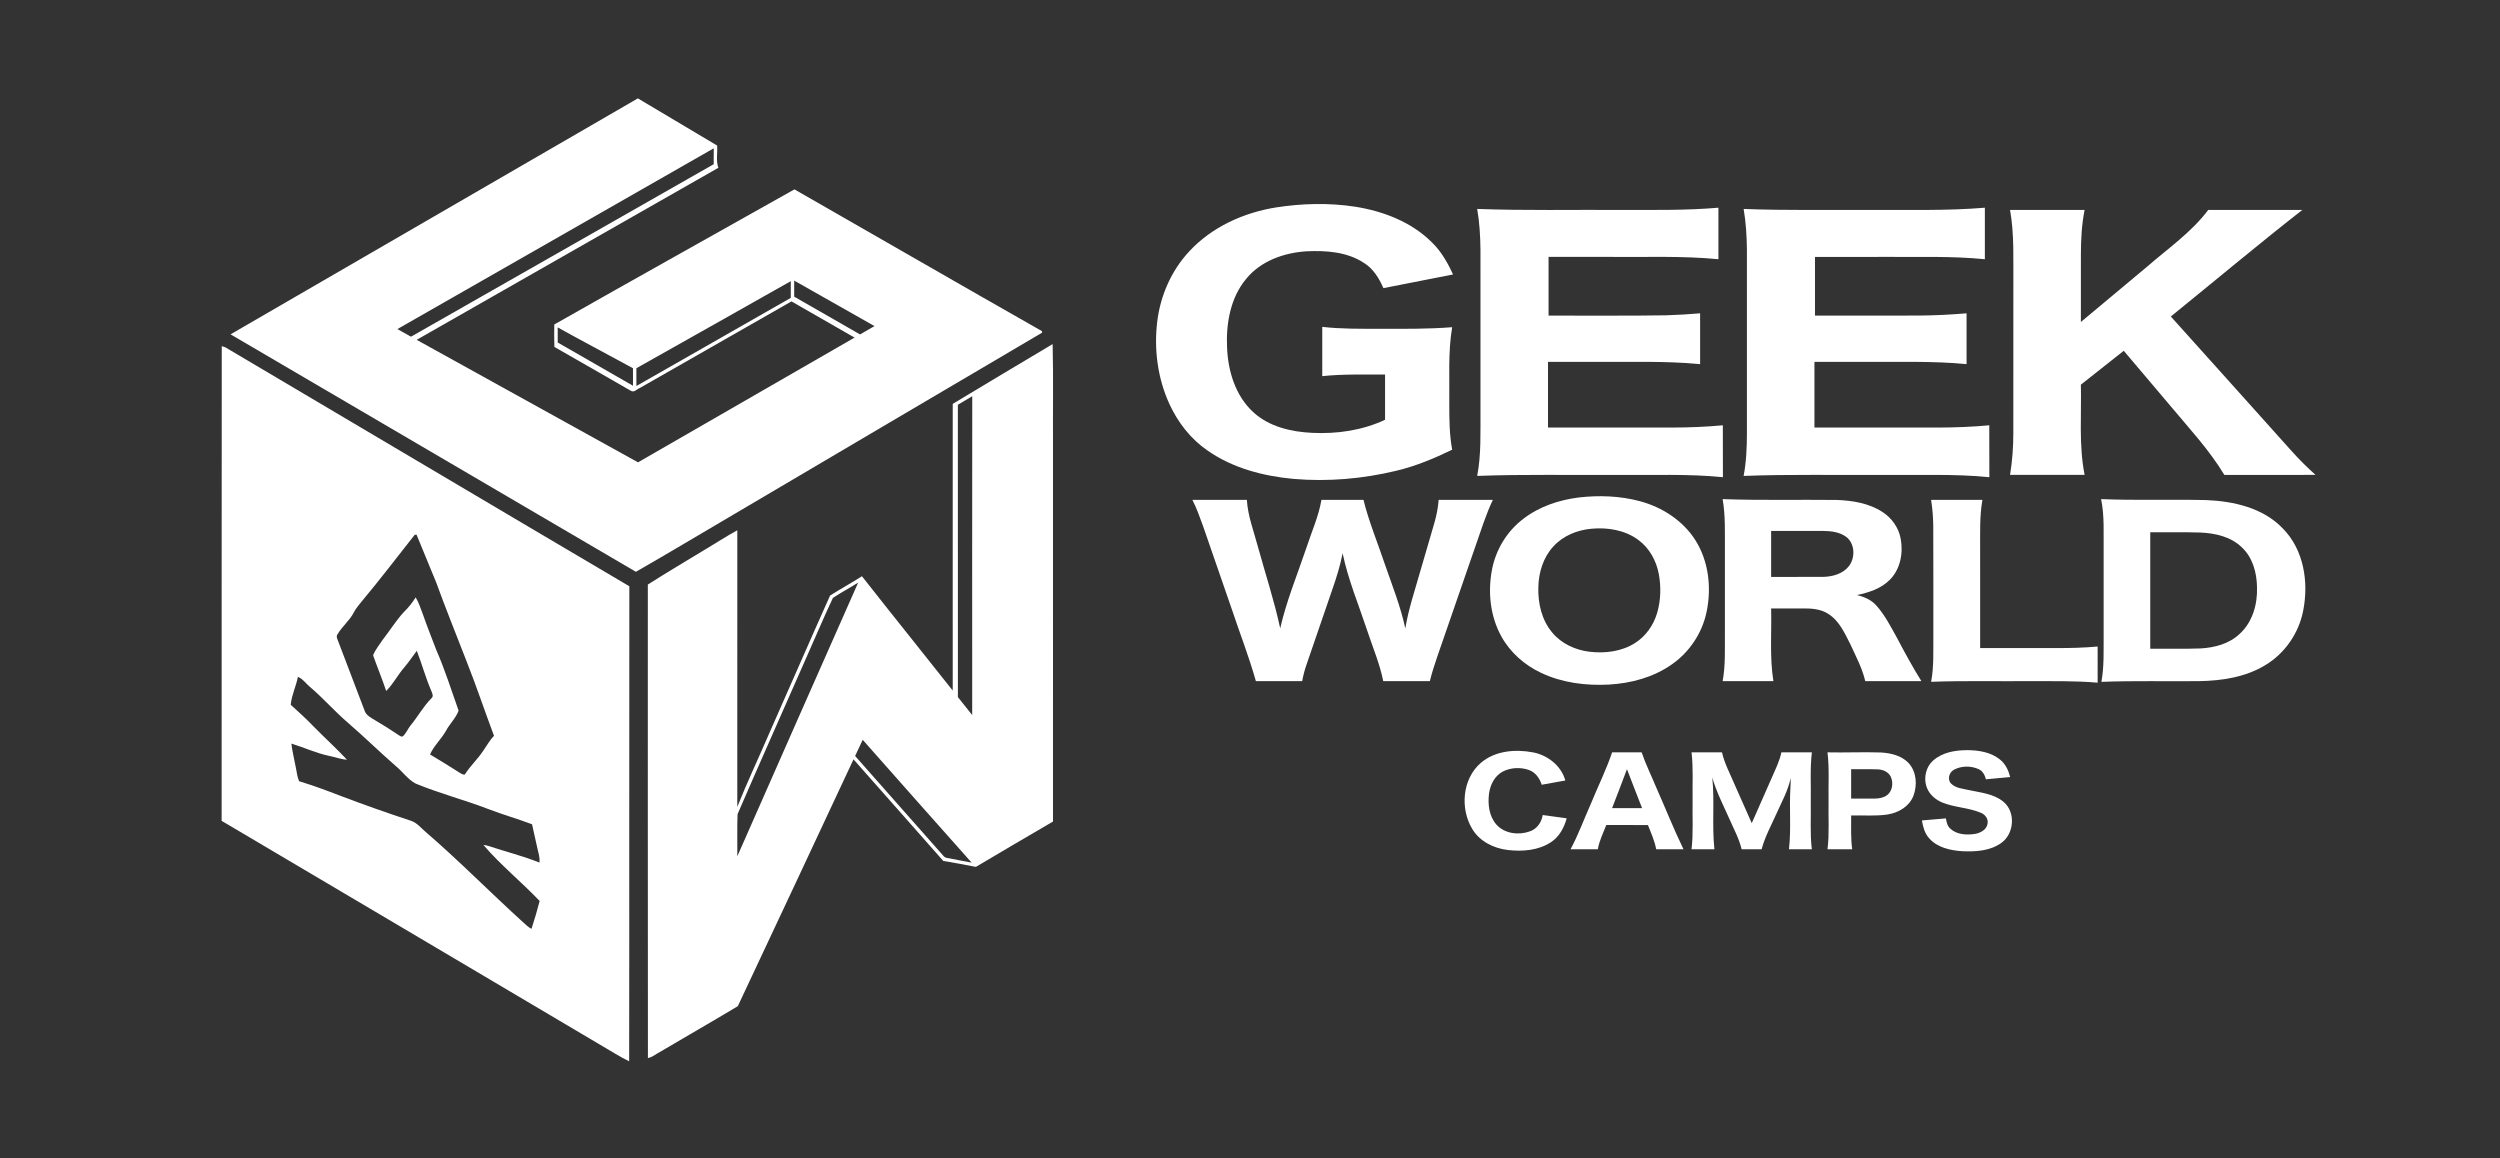
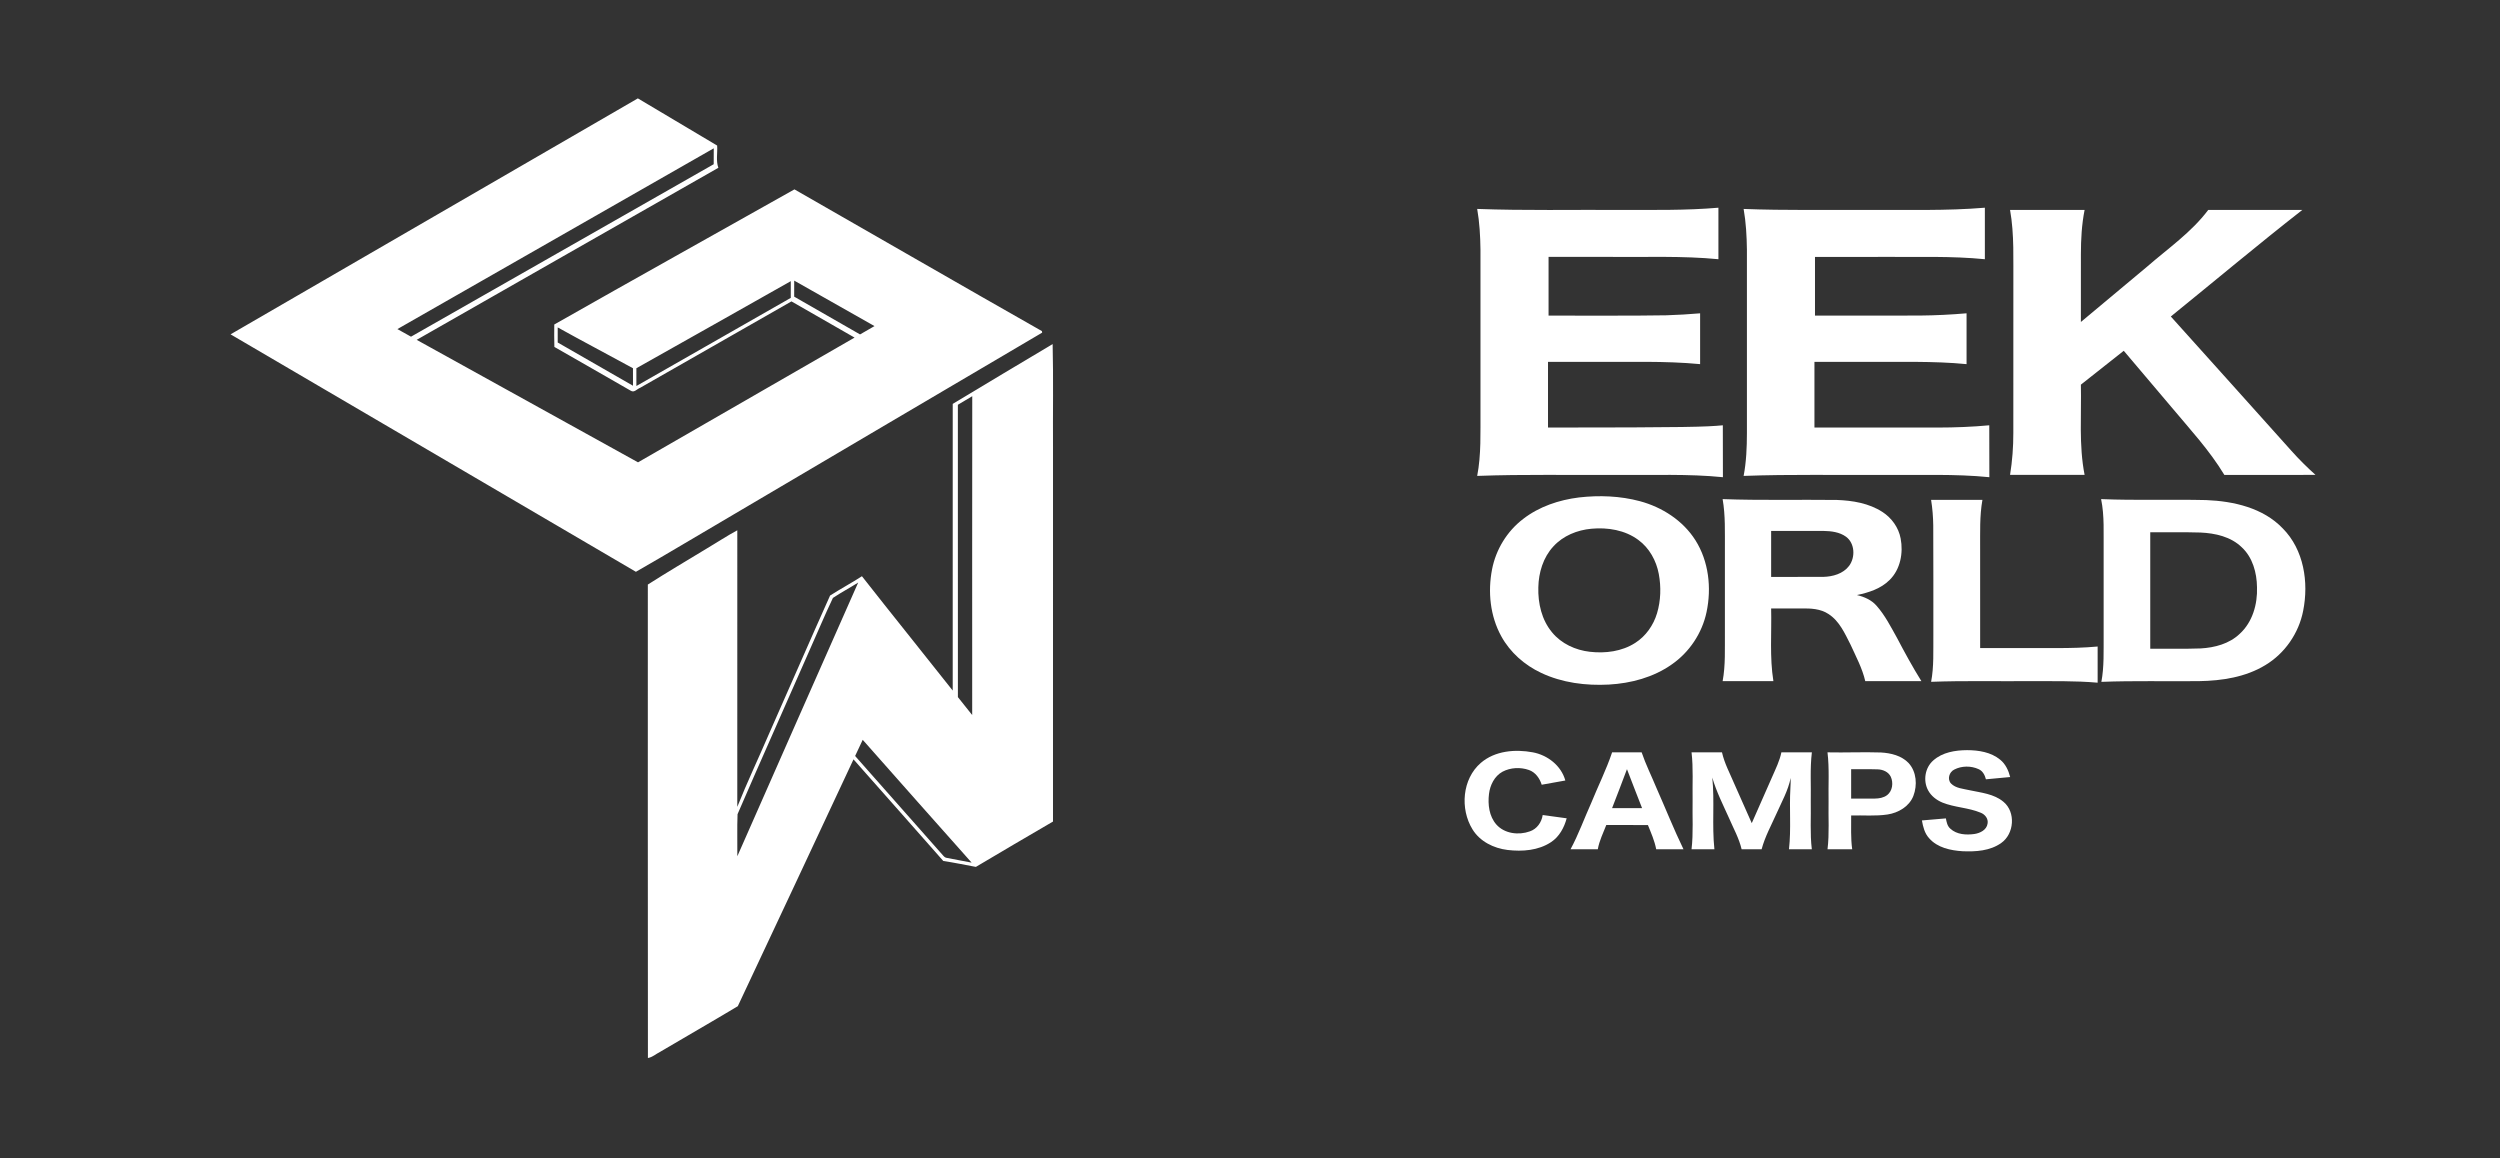
<svg xmlns="http://www.w3.org/2000/svg" width="1703pt" height="789pt" viewBox="0 0 1703 789" version="1.1">
  <rect x="0" y="0" width="1703" height="789" fill="#333333" stroke="none" />
  <g id="#ffffffff">
    <path fill="#ffffff" opacity="1.00" d=" M 434.51 67.01 C 452.55 77.67 470.49 88.49 488.52 99.15 C 488.88 104.18 487.60 109.49 489.34 114.30 C 420.85 153.39 352.29 192.35 283.84 231.50 C 334.10 259.31 384.36 287.14 434.62 314.94 C 483.78 286.61 532.97 258.32 582.13 229.97 C 567.80 221.75 553.49 213.49 539.14 205.31 C 504.77 224.93 470.40 244.56 436.03 264.19 C 434.04 264.91 431.99 267.64 429.82 266.24 C 412.42 256.29 395.07 246.24 377.64 236.33 C 377.46 231.23 377.55 226.14 377.57 221.05 C 431.97 190.14 486.65 159.71 541.17 129.00 C 597.38 161.14 653.42 193.58 709.74 225.54 C 709.78 225.81 709.87 226.34 709.92 226.60 C 639.74 267.85 569.67 309.26 499.53 350.58 C 477.40 363.52 455.44 376.78 433.18 389.51 C 341.16 335.55 249.12 281.64 157.06 227.75 C 249.50 174.10 342.05 120.63 434.51 67.01 M 270.71 224.17 C 273.77 225.94 276.90 227.61 279.98 229.35 C 348.74 190.25 417.42 150.99 486.17 111.87 C 486.23 108.25 486.21 104.64 486.21 101.02 C 414.37 142.06 342.54 183.12 270.71 224.17 M 541.01 191.15 C 540.99 194.79 541.00 198.43 541.00 202.08 C 555.95 210.65 570.88 219.27 585.86 227.81 C 589.14 225.92 592.43 224.03 595.71 222.13 C 577.45 211.85 559.24 201.47 541.01 191.15 M 433.50 250.83 C 433.50 254.87 433.49 258.90 433.51 262.94 C 468.57 242.94 503.59 222.89 538.67 202.92 C 538.70 199.12 538.68 195.32 538.68 191.53 C 503.63 211.31 468.59 231.13 433.50 250.83 M 379.91 223.03 C 379.91 226.45 379.91 229.88 379.91 233.31 C 397.00 243.14 414.10 252.95 431.20 262.77 C 431.18 258.79 431.19 254.81 431.18 250.84 C 414.12 241.50 396.89 232.49 379.91 223.03 Z" />
-     <path fill="#ffffff" opacity="1.00" d=" M 868.86 141.36 C 886.84 138.53 905.30 138.05 923.33 140.84 C 942.30 143.87 961.29 151.14 975.15 164.84 C 981.62 171.03 986.14 178.89 989.80 186.97 C 973.99 190.08 958.19 193.22 942.37 196.28 C 939.45 189.54 935.41 182.91 928.98 179.01 C 917.51 171.50 903.25 170.57 889.94 171.19 C 874.66 172.15 858.80 177.77 848.90 189.95 C 838.08 202.89 835.10 220.53 835.88 236.94 C 836.54 252.85 841.56 269.47 853.51 280.57 C 864.33 290.69 879.56 294.21 893.98 294.86 C 910.87 295.68 928.10 293.17 943.50 285.96 C 943.49 275.68 943.50 265.40 943.50 255.12 C 929.24 255.24 914.93 254.72 900.72 256.23 C 900.71 245.04 900.72 233.85 900.72 222.66 C 913.76 224.16 926.90 223.94 940.00 224.00 C 956.41 223.98 972.84 224.19 989.22 222.89 C 986.31 240.10 987.52 257.63 987.25 275.00 C 987.24 285.47 987.32 296.01 989.22 306.34 C 976.98 312.25 964.37 317.58 951.10 320.69 C 928.29 326.18 904.58 328.24 881.18 326.23 C 860.63 324.34 839.83 318.93 822.71 307.01 C 811.21 299.15 802.38 287.80 796.60 275.20 C 788.58 257.71 785.99 237.92 788.33 218.87 C 790.50 201.25 797.99 184.20 810.16 171.19 C 825.42 154.70 846.90 144.96 868.86 141.36 Z" />
-     <path fill="#ffffff" opacity="1.00" d=" M 1103.97 143.00 C 1126.18 142.97 1148.43 143.40 1170.59 141.49 C 1170.60 153.18 1170.59 164.88 1170.59 176.58 C 1146.13 174.20 1121.52 175.24 1096.98 175.00 C 1082.94 175.00 1068.91 175.00 1054.88 175.00 C 1054.87 188.33 1054.87 201.67 1054.88 215.00 C 1081.62 214.89 1108.36 215.24 1135.10 214.78 C 1142.78 214.56 1150.46 214.07 1158.12 213.43 C 1158.12 224.97 1158.13 236.51 1158.12 248.05 C 1133.82 245.72 1109.37 246.73 1085.00 246.50 C 1074.83 246.50 1064.67 246.50 1054.50 246.50 C 1054.50 261.42 1054.50 276.33 1054.50 291.25 C 1082.67 291.25 1110.84 291.25 1139.00 291.25 C 1150.54 291.22 1162.09 290.79 1173.59 289.71 C 1173.59 301.50 1173.66 313.28 1173.65 325.07 C 1149.85 322.67 1125.89 323.80 1102.02 323.53 C 1070.10 323.73 1038.17 323.00 1006.26 324.19 C 1009.08 309.61 1008.40 294.71 1008.50 279.95 C 1008.50 252.62 1008.50 225.28 1008.50 197.95 C 1008.26 179.40 1009.48 160.69 1006.26 142.32 C 1038.82 143.53 1071.40 142.80 1103.97 143.00 Z" />
+     <path fill="#ffffff" opacity="1.00" d=" M 1103.97 143.00 C 1126.18 142.97 1148.43 143.40 1170.59 141.49 C 1170.60 153.18 1170.59 164.88 1170.59 176.58 C 1146.13 174.20 1121.52 175.24 1096.98 175.00 C 1082.94 175.00 1068.91 175.00 1054.88 175.00 C 1054.87 188.33 1054.87 201.67 1054.88 215.00 C 1081.62 214.89 1108.36 215.24 1135.10 214.78 C 1142.78 214.56 1150.46 214.07 1158.12 213.43 C 1158.12 224.97 1158.13 236.51 1158.12 248.05 C 1133.82 245.72 1109.37 246.73 1085.00 246.50 C 1074.83 246.50 1064.67 246.50 1054.50 246.50 C 1054.50 261.42 1054.50 276.33 1054.50 291.25 C 1150.54 291.22 1162.09 290.79 1173.59 289.71 C 1173.59 301.50 1173.66 313.28 1173.65 325.07 C 1149.85 322.67 1125.89 323.80 1102.02 323.53 C 1070.10 323.73 1038.17 323.00 1006.26 324.19 C 1009.08 309.61 1008.40 294.71 1008.50 279.95 C 1008.50 252.62 1008.50 225.28 1008.50 197.95 C 1008.26 179.40 1009.48 160.69 1006.26 142.32 C 1038.82 143.53 1071.40 142.80 1103.97 143.00 Z" />
    <path fill="#ffffff" opacity="1.00" d=" M 1272.90 143.00 C 1299.30 142.82 1325.75 143.71 1352.09 141.49 C 1352.09 153.19 1352.09 164.88 1352.09 176.58 C 1329.45 174.34 1306.68 175.17 1283.97 175.00 C 1268.10 175.01 1252.23 174.99 1236.37 175.01 C 1236.38 188.34 1236.38 201.66 1236.37 214.99 C 1260.25 214.98 1284.13 215.06 1308.00 214.95 C 1318.56 214.85 1329.10 214.33 1339.62 213.42 C 1339.62 224.97 1339.62 236.51 1339.62 248.05 C 1316.81 245.83 1293.86 246.68 1270.97 246.50 C 1259.31 246.50 1247.66 246.50 1236.00 246.50 C 1236.00 261.42 1236.00 276.33 1236.00 291.25 C 1264.02 291.25 1292.03 291.25 1320.05 291.25 C 1331.74 291.23 1343.44 290.80 1355.09 289.71 C 1355.09 301.50 1355.17 313.28 1355.15 325.07 C 1331.50 322.68 1307.70 323.80 1283.98 323.53 C 1251.91 323.73 1219.82 323.00 1187.76 324.19 C 1189.60 314.60 1189.98 304.82 1190.00 295.08 C 1190.01 262.71 1190.00 230.34 1190.00 197.97 C 1189.75 179.42 1190.99 160.71 1187.76 142.33 C 1216.12 143.44 1244.52 142.85 1272.90 143.00 Z" />
    <path fill="#ffffff" opacity="1.00" d=" M 1369.25 143.00 C 1386.17 143.00 1403.10 143.00 1420.03 143.00 C 1418.07 152.87 1417.52 162.96 1417.51 173.00 C 1417.49 188.44 1417.51 203.89 1417.50 219.33 C 1432.54 206.78 1447.57 194.20 1462.61 181.64 C 1476.88 169.22 1492.78 158.28 1504.26 143.00 C 1525.62 143.00 1546.98 142.99 1568.34 143.01 C 1538.06 166.69 1508.62 191.41 1478.76 215.60 C 1506.12 246.11 1533.60 276.52 1560.90 307.09 C 1566.06 312.87 1571.56 318.32 1577.32 323.50 C 1556.62 323.51 1535.92 323.49 1515.23 323.51 C 1505.04 306.61 1491.55 292.13 1478.96 277.05 C 1468.21 264.35 1457.45 251.65 1446.70 238.95 C 1436.96 246.63 1427.23 254.33 1417.50 262.03 C 1417.96 282.51 1416.05 303.25 1420.03 323.50 C 1403.10 323.51 1386.18 323.50 1369.25 323.50 C 1370.78 314.05 1371.50 304.48 1371.48 294.91 C 1371.52 261.28 1371.49 227.65 1371.50 194.02 C 1371.36 177.00 1372.24 159.84 1369.25 143.00 Z" />
    <path fill="#ffffff" opacity="1.00" d=" M 649.00 275.13 C 671.66 261.51 694.31 247.87 717.06 234.39 C 717.62 257.92 717.15 281.48 717.31 305.02 C 717.30 389.89 717.31 474.77 717.30 559.64 C 699.79 569.93 682.19 580.08 664.77 590.53 C 657.37 589.14 650.00 587.64 642.56 586.49 C 622.25 563.35 601.77 540.37 581.41 517.28 C 555.17 573.34 528.98 629.43 502.59 685.42 C 485.00 695.97 467.19 706.17 449.52 716.60 C 446.81 717.98 444.43 720.19 441.36 720.72 C 441.23 613.21 441.34 505.70 441.30 398.20 C 454.52 389.74 468.07 381.79 481.48 373.63 C 488.42 369.53 495.15 365.06 502.25 361.23 C 502.27 424.03 502.29 486.84 502.24 549.64 C 508.93 532.87 516.71 516.52 523.83 499.92 C 537.76 468.53 551.40 437.00 565.45 405.68 C 572.58 401.13 580.05 397.12 587.15 392.52 C 607.59 418.61 628.46 444.38 648.99 470.41 C 649.01 405.32 649.00 340.22 649.00 275.13 M 652.50 275.74 C 652.52 342.12 652.48 408.49 652.52 474.87 C 655.79 478.92 659.05 482.98 662.26 487.09 C 662.27 414.69 662.19 342.29 662.30 269.89 C 659.03 271.84 655.76 273.78 652.50 275.74 M 567.39 407.30 C 561.50 419.66 556.27 432.36 550.64 444.85 C 534.63 481.47 518.25 517.93 502.42 554.62 C 502.04 564.15 502.38 573.73 502.27 583.28 C 529.61 521.08 557.13 458.97 584.60 396.83 C 578.93 400.42 572.98 403.59 567.39 407.30 M 582.51 514.98 C 602.42 537.57 622.42 560.08 642.34 582.66 C 643.06 583.50 643.91 584.35 645.10 584.42 C 650.68 585.52 656.29 586.51 661.87 587.62 C 637.08 559.79 612.36 531.89 587.68 503.96 C 585.92 507.62 584.24 511.31 582.51 514.98 Z" />
-     <path fill="#ffffff" opacity="1.00" d=" M 151.06 235.79 C 151.66 235.98 152.86 236.38 153.46 236.57 C 245.22 290.80 336.87 345.24 428.70 399.36 C 428.53 507.22 428.77 615.09 428.58 722.95 C 422.26 719.97 416.45 716.07 410.39 712.62 C 323.90 661.50 237.50 610.22 150.98 559.16 C 151.07 451.37 150.90 343.58 151.06 235.79 M 282.49 364.30 C 270.54 379.42 258.88 394.79 246.49 409.58 C 244.59 412.05 242.43 414.36 241.02 417.18 C 238.21 422.70 233.14 426.60 230.03 431.92 C 228.71 433.47 229.84 435.34 230.41 436.92 C 236.48 452.52 242.21 468.24 248.27 483.84 C 249.25 487.29 252.69 488.88 255.50 490.63 C 260.95 493.80 266.27 497.19 271.50 500.71 C 272.37 501.23 273.35 502.12 274.44 501.56 C 276.63 499.57 277.68 496.72 279.48 494.43 C 284.51 488.39 288.24 481.36 293.81 475.76 C 295.74 474.25 294.25 471.94 293.61 470.17 C 289.87 461.41 287.37 452.20 283.93 443.32 C 281.14 447.02 278.55 450.88 275.57 454.43 C 271.02 459.57 267.96 465.84 263.06 470.69 C 260.35 462.50 257.01 454.51 254.15 446.38 C 255.71 442.49 258.45 439.23 260.73 435.75 C 265.61 429.58 269.69 422.79 275.05 416.99 C 278.15 413.98 280.87 410.60 283.16 406.94 C 285.39 410.62 286.62 414.75 288.16 418.73 C 290.95 426.78 294.14 434.68 297.16 442.65 C 303.05 456.15 307.50 470.22 312.40 484.09 C 310.53 489.18 306.35 493.04 303.80 497.81 C 300.62 503.49 295.60 507.94 292.94 513.93 C 299.65 517.93 306.30 522.02 312.87 526.23 C 314.00 526.93 315.18 527.79 316.60 527.65 C 320.27 521.76 325.49 517.07 329.28 511.26 C 331.66 507.90 333.61 504.20 336.53 501.26 C 330.10 484.17 324.35 466.85 317.60 449.88 C 310.74 432.20 303.63 414.62 297.15 396.79 C 292.65 385.94 288.24 375.05 283.75 364.21 C 283.44 364.23 282.81 364.28 282.49 364.30 M 202.93 461.08 C 201.69 467.52 198.63 473.51 198.04 480.09 C 203.29 484.79 208.48 489.56 213.38 494.63 C 220.93 502.37 228.98 509.61 236.36 517.51 C 232.23 517.27 228.34 515.73 224.31 514.93 C 215.40 513.07 207.13 509.17 198.47 506.52 C 199.09 511.76 200.42 516.88 201.36 522.08 C 202.14 525.43 202.35 528.95 203.73 532.15 C 213.22 535.06 222.56 538.48 231.83 542.08 C 247.72 548.13 263.77 553.79 279.93 559.11 C 283.87 560.38 286.53 563.72 289.55 566.36 C 312.61 586.19 333.92 607.94 356.45 628.35 C 358.23 629.91 359.89 631.68 362.06 632.72 C 364.11 626.46 365.94 620.12 367.61 613.75 C 355.20 600.73 341.06 589.30 329.30 575.60 C 330.58 575.69 331.83 575.94 333.04 576.36 C 344.48 580.19 356.23 583.06 367.44 587.58 C 367.95 584.20 366.72 580.96 366.03 577.72 C 364.83 572.30 363.65 566.89 362.43 561.49 C 352.63 557.80 342.55 554.93 332.78 551.18 C 316.42 544.90 299.39 540.48 283.20 533.80 C 277.88 531.02 274.48 525.89 269.95 522.13 C 258.68 512.34 248.06 501.85 236.75 492.11 C 227.82 484.44 220.09 475.49 211.10 467.89 C 208.38 465.64 206.29 462.40 202.93 461.08 Z" />
    <path fill="#ffffff" opacity="1.00" d=" M 1075.62 338.86 C 1089.44 337.28 1103.65 337.81 1117.13 341.42 C 1132.28 345.50 1146.47 354.62 1154.94 368.04 C 1164.01 382.42 1165.99 400.50 1162.50 416.95 C 1159.48 431.31 1150.80 444.33 1138.73 452.66 C 1126.27 461.42 1111.03 465.49 1095.96 466.33 C 1080.28 467.16 1064.14 465.14 1049.85 458.37 C 1038.53 453.07 1028.69 444.41 1022.66 433.41 C 1015.09 419.67 1013.41 403.16 1016.38 387.89 C 1018.98 374.38 1026.57 361.91 1037.52 353.55 C 1048.45 345.07 1062.00 340.55 1075.62 338.86 M 1084.10 360.17 C 1074.43 361.04 1064.78 364.94 1058.17 372.21 C 1051.22 379.69 1048.11 390.03 1047.91 400.09 C 1047.60 410.92 1050.19 422.29 1057.26 430.75 C 1063.58 438.48 1073.24 442.90 1083.04 444.00 C 1093.59 445.21 1104.86 443.78 1113.93 437.93 C 1121.15 433.34 1126.32 425.91 1128.77 417.76 C 1131.35 409.12 1131.61 399.84 1129.97 390.99 C 1128.28 381.95 1123.54 373.29 1116.03 367.80 C 1106.96 361.06 1095.14 359.15 1084.10 360.17 Z" />
-     <path fill="#ffffff" opacity="1.00" d=" M 812.24 340.49 C 824.61 340.51 836.98 340.49 849.36 340.50 C 850.01 351.47 854.06 361.79 856.85 372.31 C 861.97 390.87 868.03 409.19 872.07 428.03 C 876.36 409.17 883.82 391.27 889.98 372.99 C 893.50 362.20 898.24 351.74 900.18 340.50 C 909.71 340.50 919.25 340.50 928.80 340.50 C 932.50 355.53 938.53 369.85 943.42 384.51 C 948.40 398.91 954.10 413.12 957.29 428.07 C 959.51 414.73 963.87 401.91 967.55 388.93 C 970.73 378.03 973.91 367.13 977.09 356.23 C 978.58 351.10 979.59 345.83 980.02 340.50 C 992.33 340.49 1004.63 340.50 1016.94 340.50 C 1012.00 350.87 1008.70 361.89 1004.86 372.70 C 996.35 397.32 987.83 421.95 979.32 446.57 C 977.37 452.32 975.43 458.09 974.01 464.00 C 963.43 464.00 952.85 464.01 942.27 463.99 C 939.89 452.12 935.09 440.94 931.32 429.48 C 925.55 412.02 918.37 394.96 914.60 376.91 C 912.93 385.27 910.43 393.44 907.60 401.47 C 901.68 418.67 895.81 435.89 889.88 453.08 C 888.65 456.64 887.71 460.29 887.05 464.00 C 876.53 463.99 866.02 464.02 855.51 463.99 C 850.75 447.14 844.36 430.81 838.84 414.21 C 832.41 395.64 826.02 377.07 819.57 358.52 C 817.38 352.41 815.20 346.28 812.24 340.49 Z" />
    <path fill="#ffffff" opacity="1.00" d=" M 1173.45 339.99 C 1199.39 340.95 1225.36 340.25 1251.31 340.57 C 1262.00 340.96 1273.11 342.79 1282.25 348.71 C 1288.58 352.77 1293.33 359.35 1294.72 366.80 C 1296.62 376.66 1294.55 387.89 1287.17 395.10 C 1281.23 401.05 1272.95 403.66 1264.93 405.35 C 1269.92 406.55 1274.87 408.68 1278.31 412.64 C 1284.07 419.14 1288.02 426.97 1292.23 434.51 C 1297.48 444.50 1302.88 454.42 1308.86 464.00 C 1296.11 464.01 1283.37 464.00 1270.62 464.00 C 1268.61 455.26 1264.29 447.30 1260.62 439.19 C 1256.72 431.58 1253.08 423.11 1245.62 418.30 C 1240.15 414.63 1233.32 414.35 1226.96 414.50 C 1220.14 414.51 1213.32 414.50 1206.50 414.50 C 1206.91 430.99 1205.40 447.64 1208.04 464.00 C 1196.51 464.00 1184.98 464.00 1173.46 464.00 C 1175.48 453.10 1174.90 441.98 1175.00 430.95 C 1175.00 411.97 1175.00 392.99 1175.00 374.01 C 1174.94 362.66 1175.42 351.22 1173.45 339.99 M 1206.50 361.66 C 1206.50 372.10 1206.50 382.55 1206.50 393.00 C 1218.32 392.98 1230.14 393.04 1241.97 392.97 C 1248.43 392.82 1255.52 390.88 1259.59 385.50 C 1263.94 379.70 1263.60 370.11 1257.51 365.62 C 1253.06 362.39 1247.35 361.76 1242.01 361.66 C 1230.17 361.64 1218.34 361.66 1206.50 361.66 Z" />
    <path fill="#ffffff" opacity="1.00" d=" M 1315.46 340.50 C 1327.12 340.50 1338.77 340.49 1350.43 340.50 C 1348.45 351.57 1348.94 362.83 1348.87 374.02 C 1348.87 396.50 1348.87 418.98 1348.88 441.47 C 1366.24 441.47 1383.60 441.47 1400.97 441.47 C 1410.29 441.48 1419.62 441.26 1428.91 440.41 C 1428.90 448.62 1428.90 456.83 1428.91 465.05 C 1413.31 463.67 1397.64 464.07 1382.01 464.00 C 1359.83 464.15 1337.65 463.63 1315.48 464.45 C 1317.45 454.07 1316.89 443.46 1317.00 432.95 C 1316.95 407.96 1317.09 382.96 1316.93 357.97 C 1316.85 352.12 1316.39 346.27 1315.46 340.50 Z" />
    <path fill="#ffffff" opacity="1.00" d=" M 1431.27 339.99 C 1455.13 340.98 1479.02 340.08 1502.88 340.65 C 1521.57 341.41 1541.63 345.94 1555.01 359.95 C 1569.42 374.45 1572.80 396.69 1568.91 416.10 C 1565.96 431.31 1556.45 445.10 1543.15 453.08 C 1529.67 461.30 1513.57 463.74 1498.02 463.99 C 1475.84 464.23 1453.64 463.63 1431.46 464.48 C 1433.40 454.11 1432.92 443.52 1433.00 433.03 C 1433.00 413.71 1433.00 394.38 1433.00 375.05 C 1432.84 363.36 1433.66 351.52 1431.27 339.99 M 1464.75 362.59 C 1464.75 389.03 1464.75 415.47 1464.75 441.90 C 1476.19 441.80 1487.64 442.13 1499.08 441.71 C 1508.65 441.18 1518.62 438.54 1525.72 431.74 C 1534.45 423.78 1537.88 411.52 1537.47 400.01 C 1537.34 390.16 1534.53 379.74 1527.12 372.84 C 1519.69 365.57 1509.00 363.21 1498.95 362.76 C 1487.55 362.40 1476.15 362.68 1464.75 362.59 Z" />
    <path fill="#ffffff" opacity="1.00" d=" M 1316.94 518.02 C 1323.16 512.46 1331.90 511.04 1339.98 511.00 C 1347.82 511.03 1356.24 512.34 1362.48 517.47 C 1366.15 520.41 1368.20 524.84 1369.33 529.32 C 1363.82 529.84 1358.31 530.35 1352.81 530.86 C 1352.10 528.04 1350.65 525.18 1347.86 523.96 C 1342.70 521.58 1336.29 521.60 1331.24 524.23 C 1327.82 525.88 1326.30 530.80 1329.04 533.73 C 1332.28 537.03 1337.24 537.26 1341.51 538.26 C 1349.47 539.99 1358.30 540.73 1364.77 546.20 C 1373.26 553.18 1372.09 568.09 1363.21 574.26 C 1355.65 579.64 1345.89 580.25 1336.93 579.86 C 1328.74 579.35 1319.74 577.47 1314.12 571.00 C 1311.06 567.69 1309.96 563.19 1309.21 558.88 C 1314.65 558.41 1320.09 557.97 1325.54 557.49 C 1326.00 559.99 1326.50 562.71 1328.55 564.47 C 1332.88 568.53 1339.39 568.91 1344.99 568.11 C 1348.83 567.54 1353.27 565.38 1353.92 561.12 C 1354.62 557.74 1352.16 554.68 1349.12 553.57 C 1340.81 550.12 1331.52 550.07 1323.18 546.71 C 1319.19 545.05 1315.54 542.27 1313.46 538.43 C 1309.88 531.88 1311.26 522.96 1316.94 518.02 Z" />
    <path fill="#ffffff" opacity="1.00" d=" M 1008.74 519.68 C 1018.33 511.41 1032.11 510.23 1044.11 512.48 C 1054.20 514.34 1063.51 521.57 1066.30 531.68 C 1060.93 532.64 1055.57 533.60 1050.21 534.56 C 1048.86 530.21 1045.97 526.09 1041.53 524.53 C 1035.73 522.47 1028.99 522.81 1023.52 525.68 C 1018.03 528.69 1015.02 534.82 1014.30 540.86 C 1013.43 548.03 1014.39 556.05 1019.33 561.67 C 1024.90 567.94 1034.54 569.09 1042.15 566.32 C 1046.97 564.69 1050.16 560.14 1050.88 555.20 C 1056.32 555.94 1061.77 556.68 1067.22 557.43 C 1065.51 563.78 1062.20 569.95 1056.59 573.65 C 1047.95 579.39 1036.98 580.20 1026.93 578.99 C 1017.51 577.85 1008.10 573.22 1003.04 564.92 C 994.49 551.02 996.03 530.62 1008.74 519.68 Z" />
    <path fill="#ffffff" opacity="1.00" d=" M 1098.17 512.49 C 1104.87 512.51 1111.58 512.48 1118.29 512.50 C 1121.09 520.82 1125.06 528.67 1128.39 536.78 C 1134.57 550.67 1140.15 564.83 1146.79 578.51 C 1140.59 578.49 1134.40 578.50 1128.20 578.50 C 1127.11 572.76 1124.73 567.41 1122.56 562.02 C 1113.10 561.98 1103.65 562.01 1094.20 562.00 C 1092.08 567.43 1089.46 572.72 1088.42 578.50 C 1082.23 578.50 1076.04 578.49 1069.86 578.51 C 1075.32 568.35 1079.22 557.45 1083.95 546.95 C 1088.62 535.44 1094.23 524.28 1098.17 512.49 M 1108.29 523.96 C 1105.05 532.85 1101.51 541.64 1098.15 550.50 C 1104.96 550.50 1111.77 550.50 1118.58 550.50 C 1115.16 541.65 1111.64 532.83 1108.29 523.96 Z" />
    <path fill="#ffffff" opacity="1.00" d=" M 1213.48 512.50 C 1220.39 512.50 1227.31 512.49 1234.24 512.50 C 1232.91 523.62 1233.73 534.85 1233.50 546.02 C 1233.73 556.84 1232.91 567.73 1234.21 578.50 C 1229.02 578.50 1223.83 578.50 1218.65 578.50 C 1220.21 564.75 1218.80 550.87 1219.61 537.08 C 1219.76 534.70 1219.83 532.32 1219.80 529.95 C 1218.07 538.51 1213.73 546.18 1210.21 554.09 C 1206.62 562.13 1202.30 569.93 1200.02 578.50 C 1195.47 578.51 1190.93 578.49 1186.39 578.51 C 1184.62 571.01 1180.81 564.25 1177.79 557.23 C 1173.71 548.17 1169.19 539.26 1166.41 529.68 C 1168.06 545.91 1166.12 562.29 1167.85 578.50 C 1162.65 578.50 1157.47 578.49 1152.28 578.51 C 1153.58 567.39 1152.77 556.16 1153.00 544.99 C 1152.79 534.16 1153.55 523.28 1152.28 512.49 C 1159.19 512.51 1166.11 512.49 1173.02 512.50 C 1174.69 520.01 1178.41 526.82 1181.38 533.86 C 1185.35 542.82 1189.32 551.78 1193.30 560.74 C 1197.92 550.26 1202.54 539.77 1207.16 529.29 C 1209.54 523.80 1212.27 518.40 1213.48 512.50 Z" />
    <path fill="#ffffff" opacity="1.00" d=" M 1244.89 512.50 C 1257.02 512.77 1269.16 512.18 1281.29 512.59 C 1288.07 512.98 1295.36 514.72 1300.19 519.84 C 1305.58 525.77 1306.18 534.90 1303.40 542.16 C 1300.60 549.36 1293.21 553.68 1285.85 554.82 C 1277.63 556.07 1269.28 555.28 1261.01 555.50 C 1261.09 563.17 1260.64 570.88 1261.72 578.51 C 1256.11 578.49 1250.51 578.50 1244.91 578.50 C 1246.23 567.73 1245.38 556.84 1245.62 546.01 C 1245.38 534.85 1246.24 523.62 1244.89 512.50 M 1261.00 524.00 C 1261.00 530.67 1261.00 537.33 1261.00 544.00 C 1266.35 543.98 1271.70 544.03 1277.06 543.99 C 1279.98 543.96 1283.09 543.46 1285.48 541.65 C 1289.22 538.82 1289.86 533.22 1288.01 529.14 C 1286.41 525.77 1282.59 524.17 1279.04 524.08 C 1273.03 523.88 1267.01 524.06 1261.00 524.00 Z" />
  </g>
</svg>